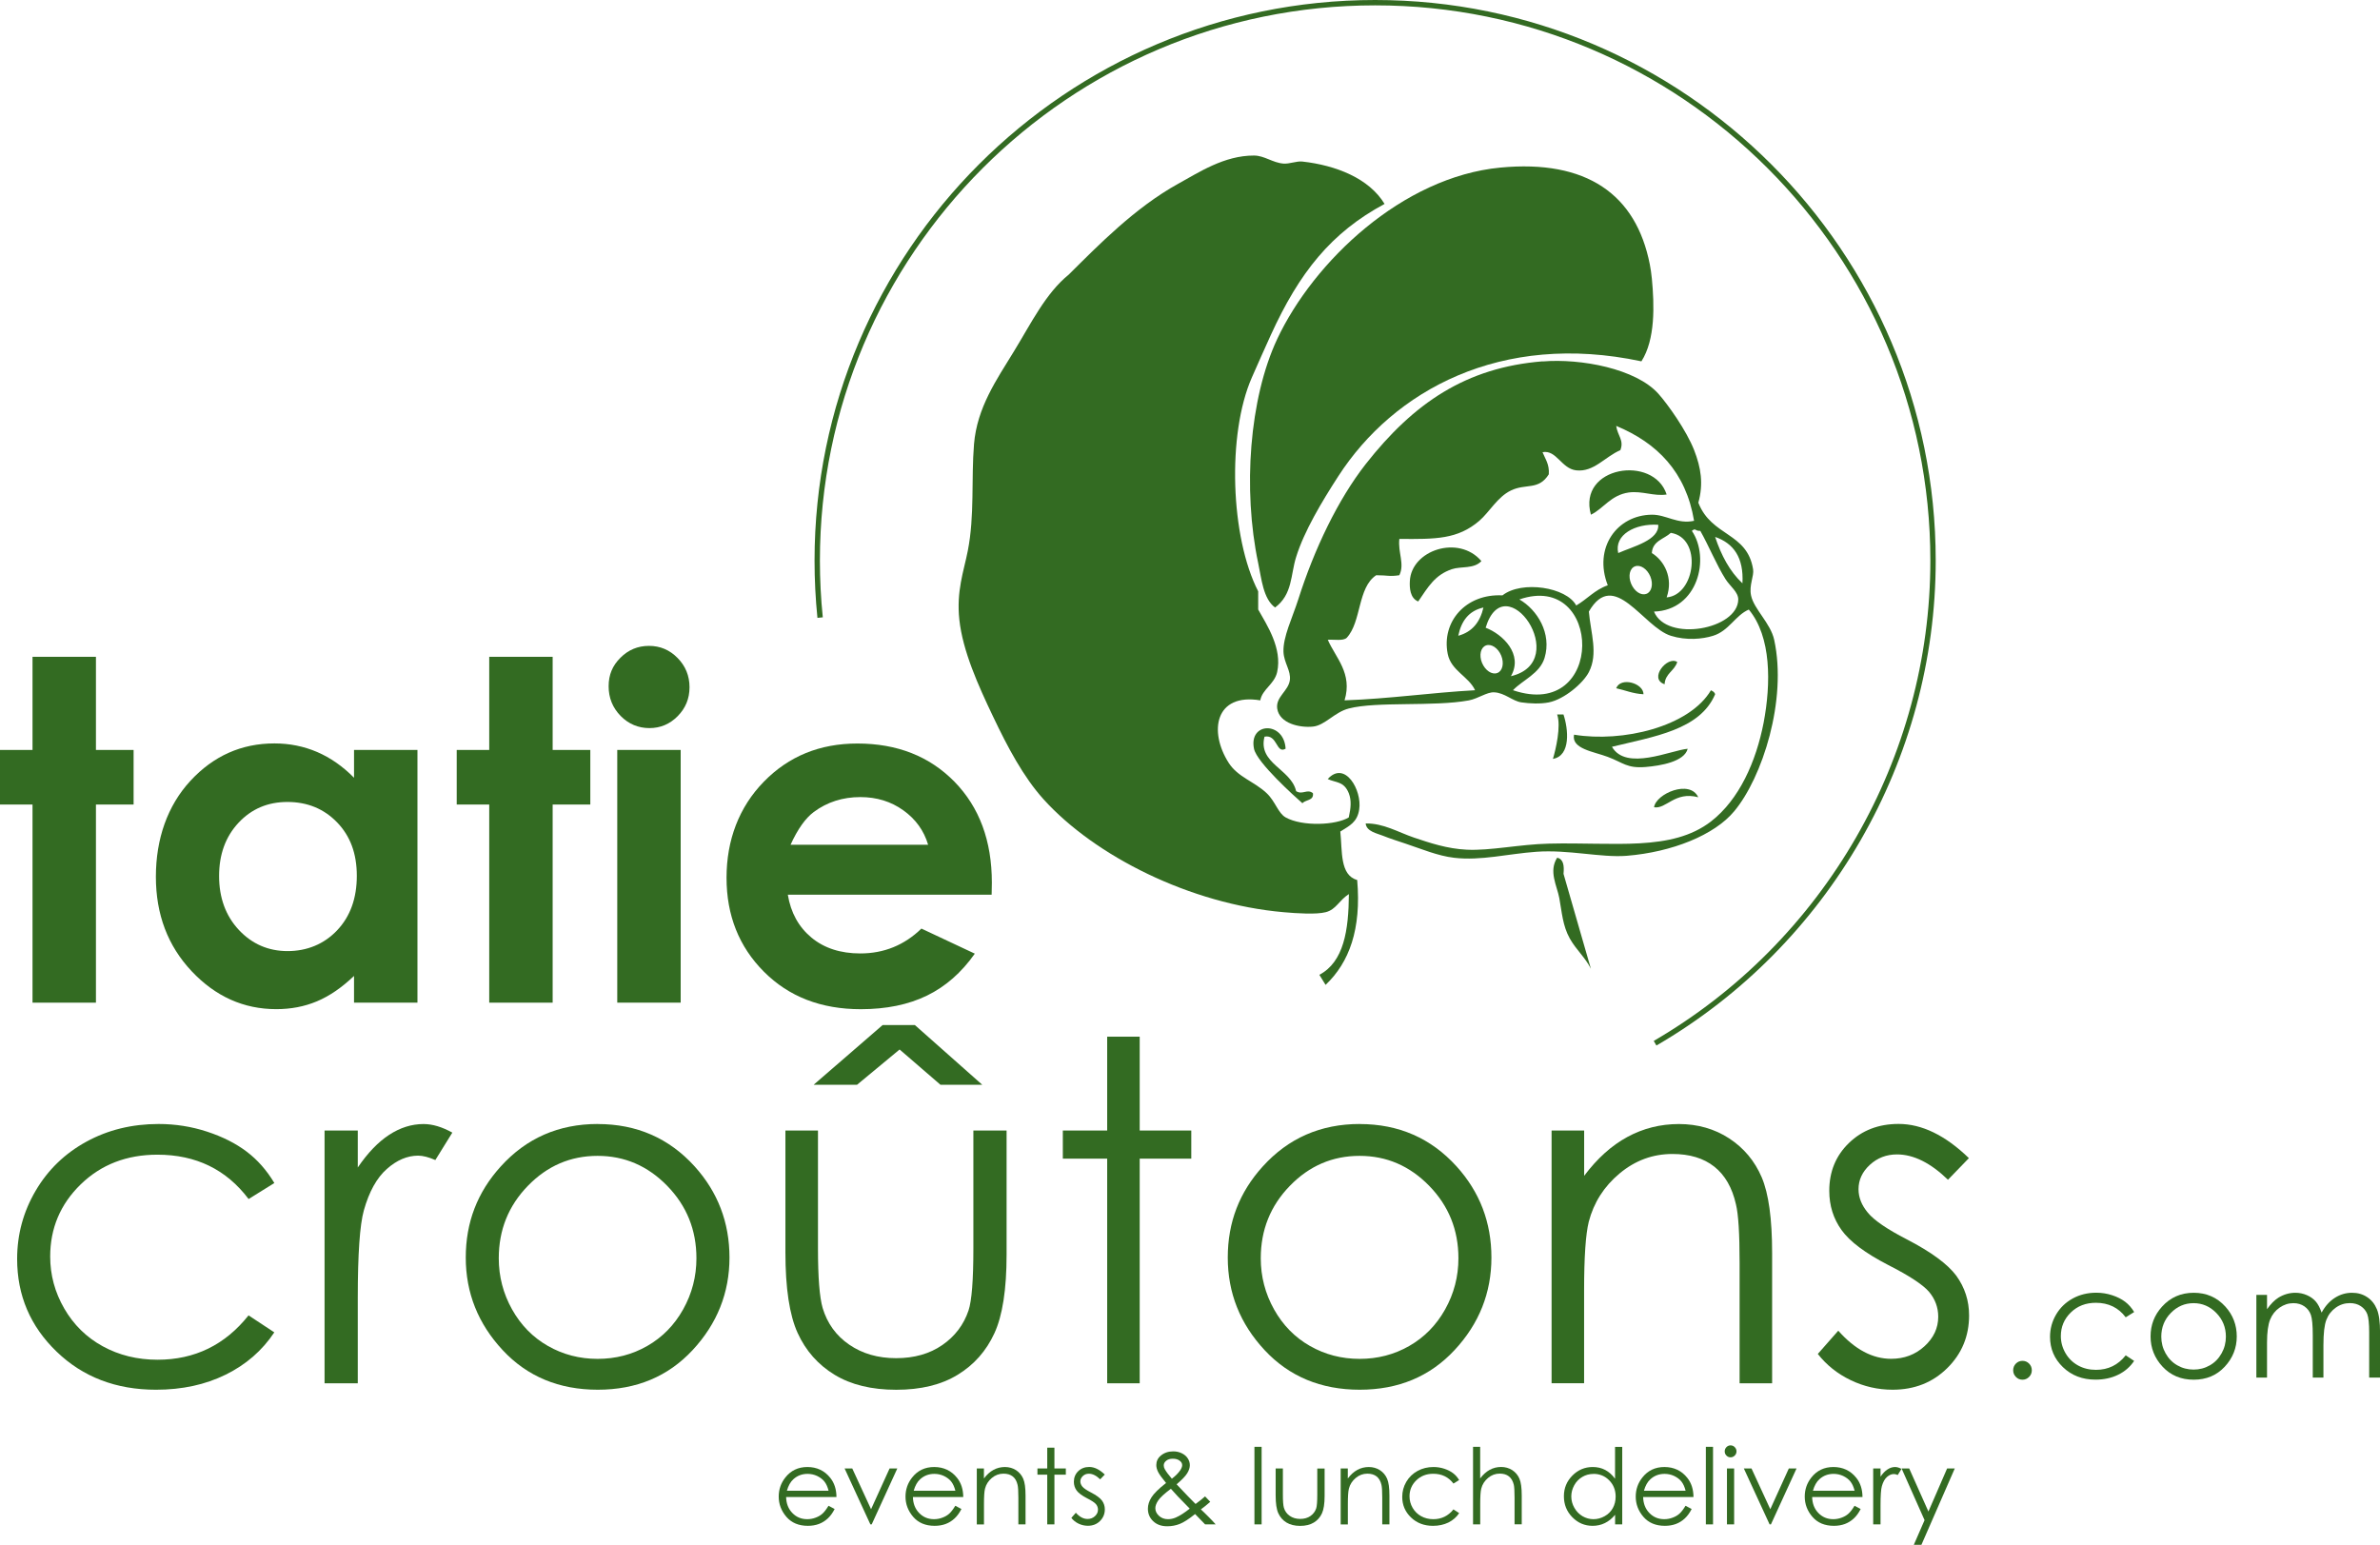
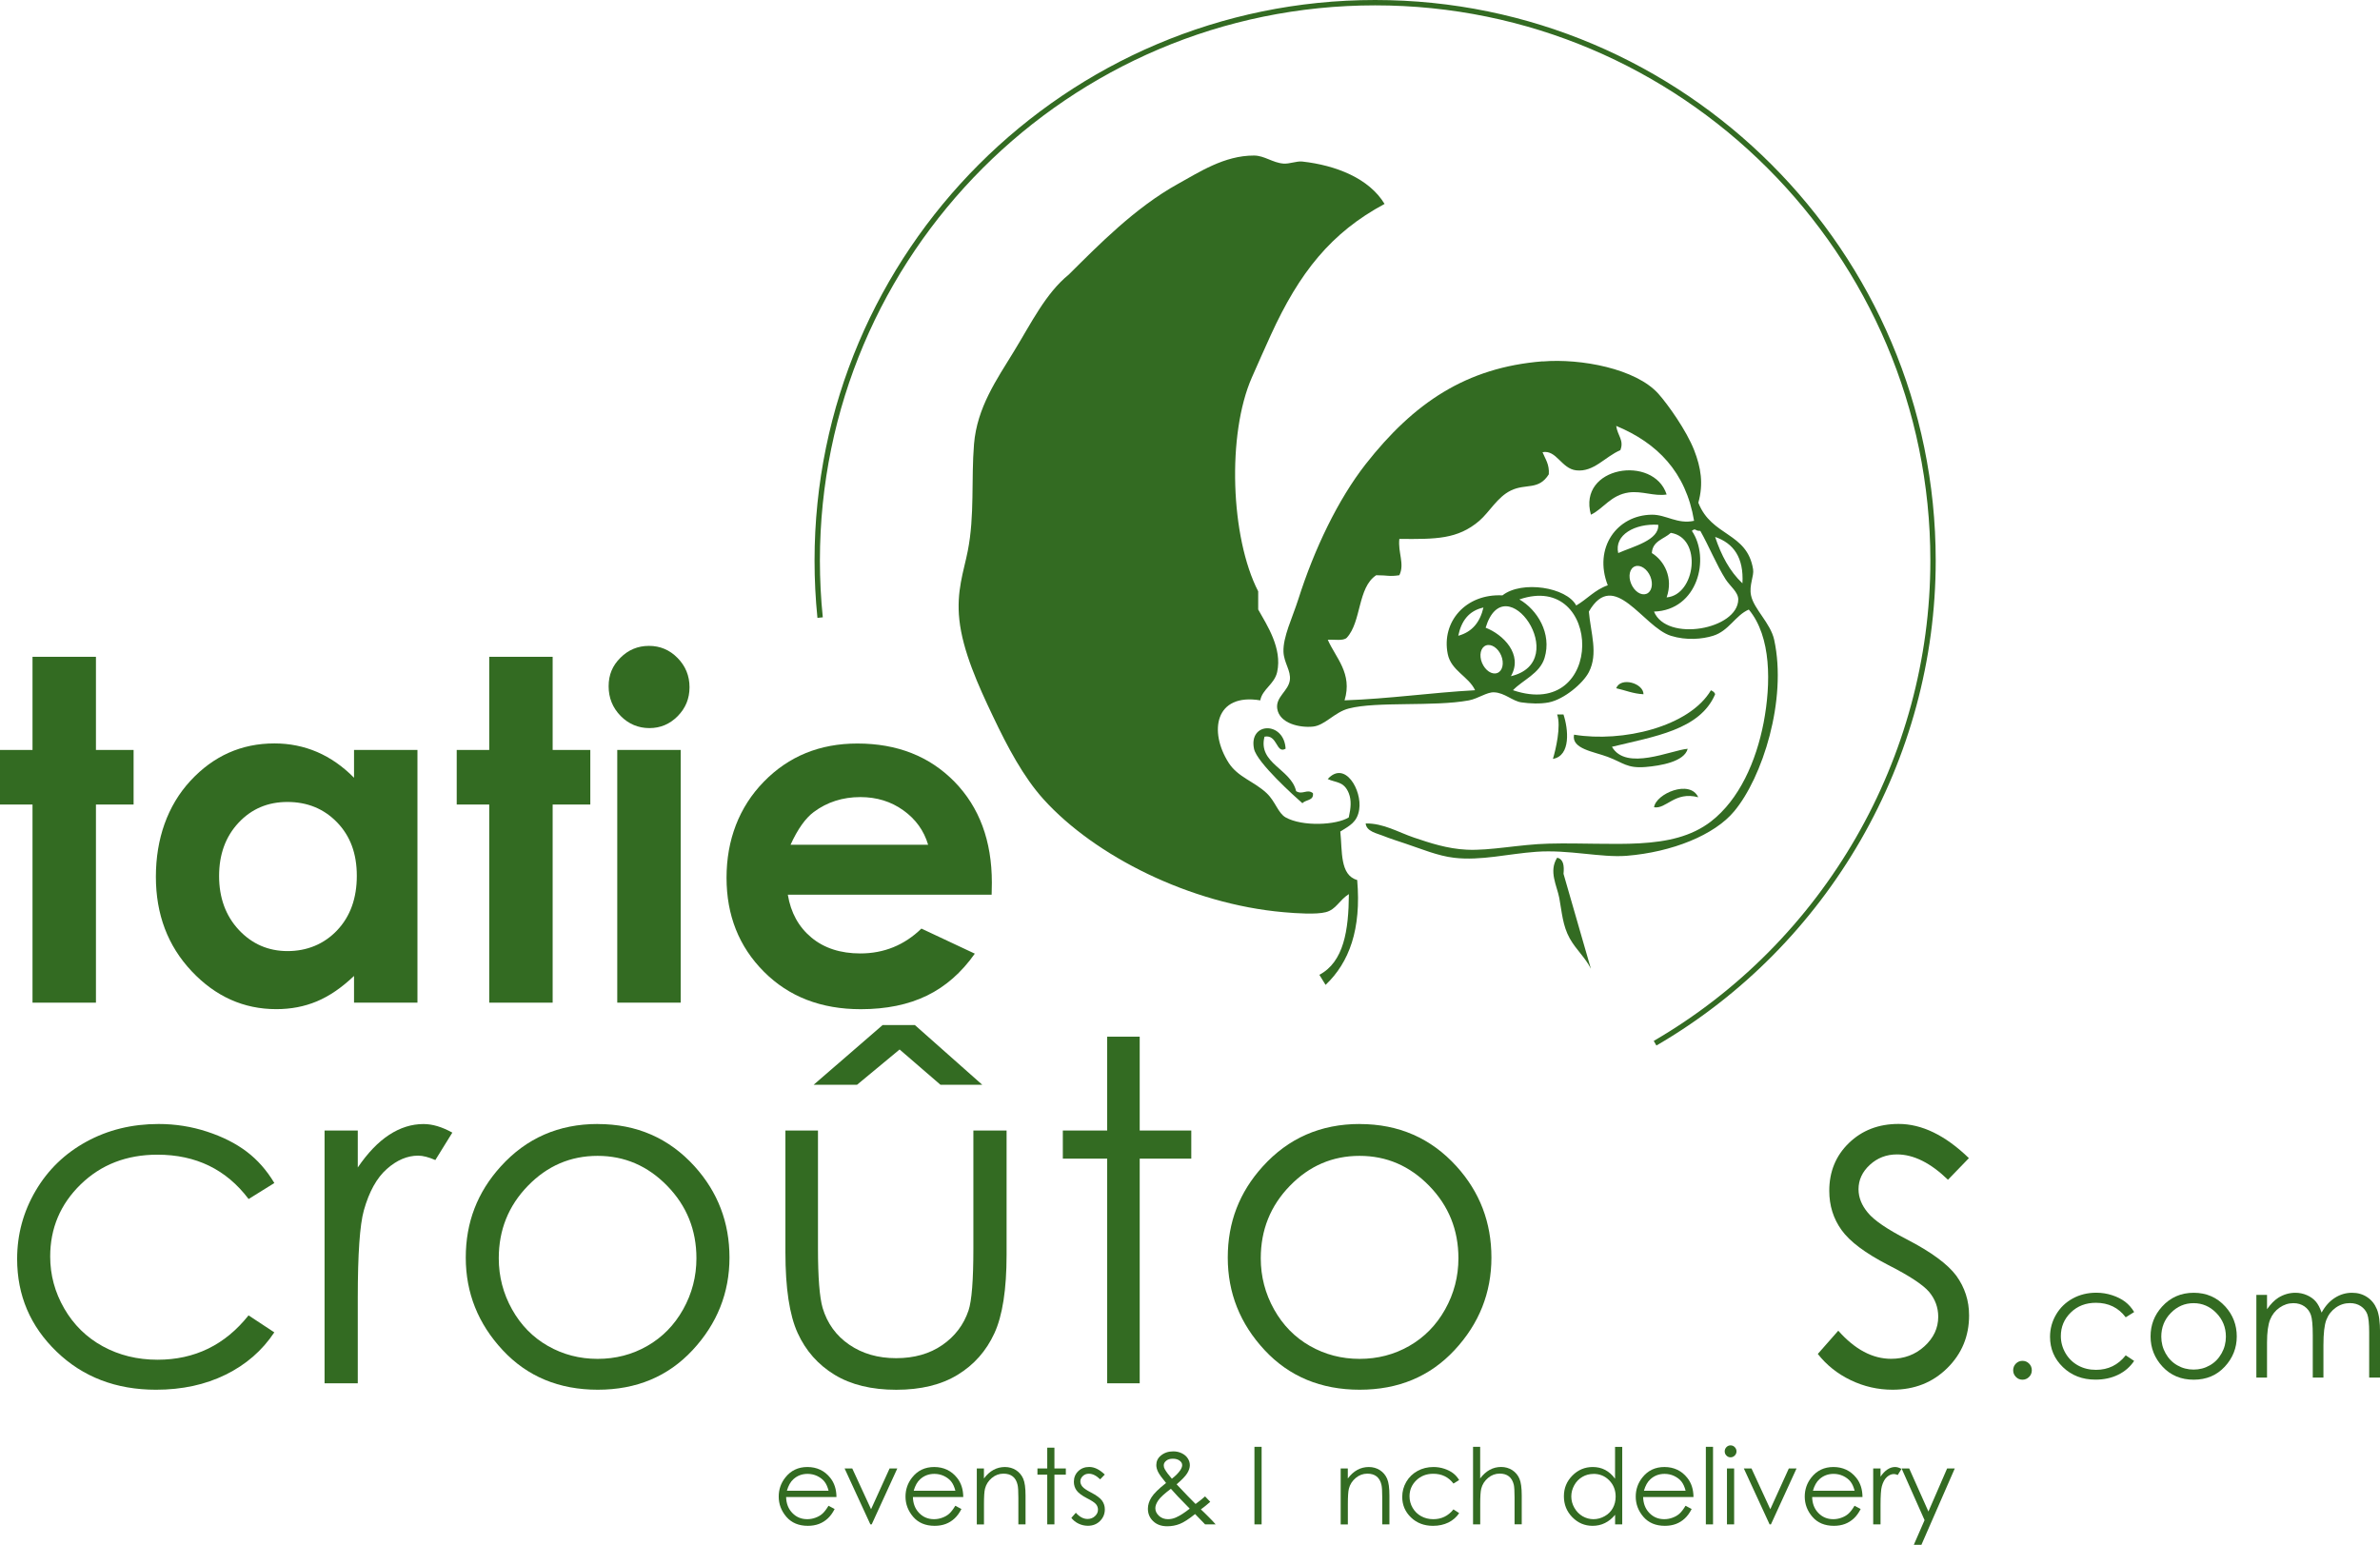
<svg xmlns="http://www.w3.org/2000/svg" id="Calque_1" data-name="Calque 1" viewBox="0 0 444.3 288.41">
  <defs>
    <style>
            .cls-1 {
            fill: #336b22;
            }
        </style>
  </defs>
  <g>
    <path class="cls-1" d="M154.68,281.12l1.13.6c-.37.73-.8,1.32-1.29,1.77-.49.45-1.03.79-1.64,1.02-.61.23-1.3.35-2.07.35-1.7,0-3.04-.56-4-1.67-.96-1.12-1.44-2.38-1.44-3.79,0-1.32.41-2.51,1.22-3.54,1.03-1.32,2.41-1.98,4.14-1.98s3.2.67,4.27,2.03c.76.95,1.14,2.14,1.15,3.57h-9.4c.03,1.21.41,2.21,1.16,2.98.75.78,1.68,1.16,2.78,1.16.53,0,1.05-.09,1.55-.28.5-.18.93-.43,1.28-.74.35-.31.73-.8,1.14-1.48ZM154.68,278.31c-.18-.72-.44-1.29-.78-1.72-.34-.43-.8-.77-1.36-1.04-.56-.26-1.16-.39-1.78-.39-1.03,0-1.91.33-2.64.99-.54.48-.95,1.2-1.22,2.16h7.79Z" />
    <path class="cls-1" d="M157.67,274.15h1.43l3.51,7.61,3.46-7.61h1.44l-4.78,10.44h-.25l-4.81-10.44Z" />
    <path class="cls-1" d="M178.35,281.12l1.13.6c-.37.73-.8,1.32-1.29,1.77-.49.45-1.03.79-1.64,1.02-.61.23-1.3.35-2.07.35-1.7,0-3.04-.56-4-1.67-.96-1.12-1.44-2.38-1.44-3.79,0-1.32.41-2.51,1.22-3.54,1.03-1.32,2.41-1.98,4.14-1.98s3.2.67,4.27,2.03c.76.95,1.14,2.14,1.15,3.57h-9.4c.03,1.21.41,2.21,1.16,2.98.75.78,1.68,1.16,2.78,1.16.53,0,1.05-.09,1.55-.28.5-.18.93-.43,1.28-.74.35-.31.73-.8,1.14-1.48ZM178.35,278.31c-.18-.72-.44-1.29-.78-1.72-.34-.43-.8-.77-1.36-1.04-.56-.26-1.16-.39-1.78-.39-1.03,0-1.91.33-2.64.99-.54.48-.95,1.2-1.22,2.16h7.79Z" />
    <path class="cls-1" d="M182.34,274.15h1.34v1.87c.54-.72,1.13-1.25,1.79-1.61.65-.35,1.36-.53,2.13-.53s1.47.2,2.08.59c.6.4,1.05.93,1.34,1.6s.43,1.72.43,3.14v5.38h-1.34v-4.98c0-1.2-.05-2.01-.15-2.41-.16-.69-.45-1.21-.9-1.56-.44-.35-1.02-.52-1.73-.52-.81,0-1.54.27-2.18.81-.64.54-1.07,1.2-1.27,2-.13.52-.19,1.47-.19,2.84v3.83h-1.34v-10.44Z" />
    <path class="cls-1" d="M195.5,270.27h1.34v3.88h2.13v1.16h-2.13v9.28h-1.34v-9.28h-1.83v-1.16h1.83v-3.88Z" />
    <path class="cls-1" d="M206.24,275.29l-.86.89c-.72-.7-1.42-1.05-2.11-1.05-.44,0-.81.14-1.12.43s-.47.62-.47,1.01c0,.34.13.66.38.97.26.31.8.68,1.62,1.1,1,.52,1.68,1.02,2.04,1.5.35.49.53,1.03.53,1.64,0,.86-.3,1.58-.9,2.18-.6.6-1.36.89-2.26.89-.6,0-1.18-.13-1.73-.39-.55-.26-1-.62-1.36-1.08l.84-.96c.69.77,1.41,1.16,2.18,1.16.54,0,1-.17,1.38-.52s.57-.75.57-1.22c0-.38-.13-.73-.38-1.03-.25-.29-.81-.67-1.69-1.11-.94-.49-1.58-.97-1.92-1.44s-.51-1.01-.51-1.62c0-.79.27-1.45.81-1.98.54-.52,1.23-.79,2.05-.79.96,0,1.93.47,2.9,1.41Z" />
    <path class="cls-1" d="M224.97,279.37l.96,1.01c-.61.54-1.2,1.01-1.75,1.41.38.35.89.84,1.5,1.46.49.49.91.93,1.26,1.34h-1.97l-1.87-1.93c-1.18.95-2.13,1.56-2.87,1.85s-1.51.43-2.33.43c-1.09,0-1.96-.31-2.62-.94s-.99-1.4-.99-2.34c0-.7.22-1.41.67-2.12.44-.71,1.35-1.6,2.72-2.68-.77-.93-1.27-1.62-1.49-2.07-.22-.45-.33-.87-.33-1.27,0-.7.27-1.29.82-1.75.63-.54,1.41-.81,2.34-.81.59,0,1.13.12,1.61.36.49.24.86.56,1.11.96.26.4.38.82.38,1.27,0,.47-.17.98-.5,1.51-.33.53-.99,1.22-1.97,2.05l2.14,2.25,1.4,1.42c.75-.55,1.35-1.03,1.78-1.42ZM218.6,277.93c-1.2.9-1.99,1.62-2.36,2.16s-.56,1.03-.56,1.48c0,.54.23,1.01.68,1.43.46.41,1.01.62,1.67.62.5,0,.99-.1,1.47-.31.76-.33,1.62-.88,2.6-1.66l-2.23-2.29c-.38-.4-.81-.88-1.29-1.42ZM218.77,276.06c.69-.53,1.2-1.05,1.55-1.56.24-.37.37-.69.37-.97,0-.33-.16-.61-.48-.84-.32-.24-.74-.36-1.27-.36s-.91.12-1.22.37-.47.53-.47.86c0,.26.06.5.19.72.31.54.76,1.14,1.33,1.79Z" />
    <path class="cls-1" d="M234.18,270.11h1.34v14.48h-1.34v-14.48Z" />
-     <path class="cls-1" d="M238.15,274.15h1.34v4.88c0,1.19.06,2.01.19,2.46.19.64.56,1.15,1.1,1.52.54.37,1.19.56,1.94.56s1.39-.18,1.91-.54c.52-.36.88-.84,1.08-1.43.13-.4.2-1.26.2-2.56v-4.88h1.37v5.13c0,1.44-.17,2.53-.5,3.25s-.84,1.3-1.52,1.71c-.67.41-1.52.62-2.54.62s-1.87-.21-2.55-.62c-.68-.41-1.19-.99-1.53-1.73s-.5-1.85-.5-3.34v-5.03Z" />
    <path class="cls-1" d="M250.27,274.15h1.34v1.87c.54-.72,1.13-1.25,1.79-1.61.65-.35,1.36-.53,2.13-.53s1.47.2,2.08.59c.61.4,1.05.93,1.34,1.6.29.67.43,1.72.43,3.14v5.38h-1.34v-4.98c0-1.2-.05-2.01-.15-2.41-.16-.69-.46-1.21-.9-1.56s-1.02-.52-1.73-.52c-.81,0-1.54.27-2.18.81-.64.54-1.07,1.2-1.27,2-.13.52-.19,1.47-.19,2.84v3.83h-1.34v-10.44Z" />
    <path class="cls-1" d="M272.4,276.31l-1.07.66c-.92-1.22-2.18-1.83-3.77-1.83-1.27,0-2.33.41-3.17,1.23s-1.26,1.81-1.26,2.98c0,.76.19,1.48.58,2.15.39.67.92,1.19,1.59,1.56.67.37,1.43.56,2.27.56,1.53,0,2.79-.61,3.76-1.83l1.07.7c-.5.75-1.17,1.33-2.01,1.75-.84.41-1.8.62-2.88.62-1.65,0-3.02-.52-4.11-1.57s-1.63-2.33-1.63-3.83c0-1.01.25-1.95.76-2.82s1.21-1.54,2.1-2.03,1.88-.73,2.99-.73c.69,0,1.36.11,2,.32.64.21,1.19.49,1.64.83.45.34.83.77,1.14,1.3Z" />
    <path class="cls-1" d="M274.98,270.11h1.34v5.9c.54-.72,1.14-1.25,1.79-1.61.65-.35,1.36-.53,2.12-.53s1.47.2,2.08.59c.61.4,1.05.93,1.34,1.6.29.67.43,1.72.43,3.14v5.38h-1.34v-4.98c0-1.2-.05-2.01-.14-2.41-.17-.69-.47-1.21-.91-1.56s-1.01-.52-1.72-.52c-.81,0-1.54.27-2.18.81-.64.54-1.07,1.2-1.27,2-.13.51-.19,1.46-.19,2.84v3.83h-1.34v-14.48Z" />
    <path class="cls-1" d="M302.84,270.11v14.48h-1.33v-1.79c-.56.68-1.2,1.2-1.9,1.54-.7.35-1.47.52-2.3.52-1.48,0-2.74-.54-3.79-1.61-1.05-1.07-1.57-2.38-1.57-3.91s.53-2.79,1.58-3.86c1.06-1.07,2.33-1.6,3.81-1.6.86,0,1.63.18,2.33.55.69.37,1.3.91,1.83,1.64v-5.95h1.33ZM297.47,275.17c-.75,0-1.44.18-2.07.55-.63.37-1.14.88-1.51,1.55-.37.67-.56,1.37-.56,2.11s.19,1.44.57,2.11c.38.67.88,1.19,1.52,1.57.64.37,1.32.56,2.05.56s1.43-.19,2.09-.56c.66-.37,1.17-.87,1.52-1.51.35-.63.53-1.35.53-2.14,0-1.21-.4-2.22-1.19-3.03s-1.78-1.22-2.94-1.22Z" />
    <path class="cls-1" d="M314.67,281.12l1.13.6c-.37.73-.8,1.32-1.29,1.77-.49.45-1.03.79-1.64,1.02-.61.23-1.3.35-2.07.35-1.7,0-3.04-.56-4-1.67s-1.44-2.38-1.44-3.79c0-1.32.41-2.51,1.22-3.54,1.03-1.32,2.41-1.98,4.14-1.98s3.2.67,4.27,2.03c.76.95,1.14,2.14,1.15,3.57h-9.4c.03,1.21.41,2.21,1.16,2.98.75.78,1.68,1.16,2.78,1.16.53,0,1.05-.09,1.55-.28.5-.18.93-.43,1.28-.74.35-.31.73-.8,1.14-1.48ZM314.67,278.31c-.18-.72-.44-1.29-.78-1.72s-.8-.77-1.36-1.04c-.56-.26-1.16-.39-1.78-.39-1.03,0-1.91.33-2.64.99-.54.48-.95,1.2-1.22,2.16h7.79Z" />
    <path class="cls-1" d="M318.45,270.11h1.34v14.48h-1.34v-14.48Z" />
    <path class="cls-1" d="M323.06,269.84c.31,0,.57.11.78.33.22.22.33.48.33.79s-.11.56-.33.78c-.22.22-.48.33-.78.33s-.56-.11-.77-.33c-.22-.22-.32-.48-.32-.78s.11-.57.32-.79c.22-.22.47-.33.77-.33ZM322.39,274.15h1.34v10.44h-1.34v-10.44Z" />
    <path class="cls-1" d="M325.54,274.15h1.43l3.51,7.61,3.46-7.61h1.44l-4.78,10.44h-.25l-4.81-10.44Z" />
    <path class="cls-1" d="M346.22,281.12l1.13.6c-.37.73-.8,1.32-1.29,1.77-.49.45-1.03.79-1.64,1.02-.61.23-1.3.35-2.07.35-1.7,0-3.04-.56-4-1.67s-1.44-2.38-1.44-3.79c0-1.32.41-2.51,1.22-3.54,1.03-1.32,2.41-1.98,4.14-1.98s3.2.67,4.27,2.03c.76.95,1.14,2.14,1.15,3.57h-9.4c.03,1.21.41,2.21,1.16,2.98.75.78,1.68,1.16,2.78,1.16.53,0,1.05-.09,1.55-.28.5-.18.93-.43,1.28-.74.35-.31.73-.8,1.14-1.48ZM346.22,278.31c-.18-.72-.44-1.29-.78-1.72s-.8-.77-1.36-1.04c-.56-.26-1.16-.39-1.78-.39-1.03,0-1.91.33-2.64.99-.54.48-.95,1.2-1.22,2.16h7.79Z" />
    <path class="cls-1" d="M349.69,274.15h1.37v1.53c.41-.6.84-1.05,1.3-1.35s.93-.45,1.42-.45c.37,0,.77.12,1.19.36l-.7,1.13c-.28-.12-.52-.18-.71-.18-.45,0-.88.18-1.3.55s-.73.94-.95,1.71c-.17.59-.25,1.8-.25,3.61v3.53h-1.37v-10.44Z" />
    <path class="cls-1" d="M354.99,274.15h1.42l3.59,8.04,3.49-8.04h1.43l-6.23,14.26h-1.42l2.01-4.61-4.29-9.65Z" />
  </g>
  <g>
    <path class="cls-1" d="M247.46,183.87c4.42-4.18,6.7-10.4,5.9-19.58-3.26-.91-2.76-5.4-3.15-9.05,1.69-1.07,3.17-1.71,3.53-4.14.55-3.56-2.66-9.2-5.88-5.66,1.54.72,3.02.39,3.93,2.64.52,1.32.4,2.75,0,4.52-2.3,1.45-8.65,1.76-11.79,0-1.41-.79-1.92-3-3.54-4.52-2.33-2.2-5.36-2.98-7.08-5.65-3.76-5.87-2.56-13.08,5.89-11.68.37-2.08,2.64-3.01,3.15-5.28.98-4.43-1.9-8.76-3.54-11.68v-3.39c-5.18-10.08-5.84-29.34-1.18-39.93,1.23-2.79,2.39-5.41,3.53-7.91,5.34-11.71,11.28-19.14,21.24-24.49-2.89-4.78-9.08-7.21-15.34-7.91-1.1-.12-2.38.47-3.54.38-2-.15-3.56-1.5-5.49-1.5-5.56-.02-10.32,3.16-14.16,5.27-8.04,4.44-14.89,11.46-20.42,16.95-4.33,3.52-7,9.05-10.23,14.32-3.24,5.3-6.89,10.49-7.46,17.33-.54,6.6.14,13.34-1.17,19.96-.76,3.84-2.14,7.47-1.57,12.81.62,5.84,3.53,12.3,6.29,18.08,2.71,5.71,5.67,11.29,9.42,15.45,9.59,10.62,27.38,19.56,44.81,21.09,2.54.23,6.14.45,7.87,0,1.97-.5,2.45-2.18,4.33-3.38-.04,6.76-.95,12.66-5.51,15.07M291.88,163.14c.14-1.51,0-2.76-1.19-3.01-1.62,2.54-.03,5.22.4,7.53.49,2.64.62,5.15,1.96,7.55,1.23,2.17,2.89,3.54,3.94,5.65" />
-     <path class="cls-1" d="M238.42,63.32c-5.19,11.05-6.44,28.07-3.54,41.81.63,2.96.93,6.65,3.15,8.29,3.29-2.46,2.88-6.09,3.93-9.42,1.49-4.81,4.77-10.29,7.86-15.07,10.33-16.02,30.4-27.06,56.6-21.47,2.62-4.08,2.42-10.52,1.95-15.45-.07-.85-.24-1.89-.38-2.64-2.56-13.08-11.79-19.62-27.92-18.08-18.24,1.74-34.81,17.49-41.65,32.02" />
    <path class="cls-1" d="M287.95,67.46c-14.25,1.15-24.02,7.74-33.02,19.21-5.17,6.62-9.59,15.85-12.57,25.24-1.11,3.47-2.87,7-2.76,9.8.1,2.08,1.42,3.48,1.19,5.27-.27,2.02-2.66,3.13-2.36,5.29.41,2.84,4.28,3.63,6.68,3.38,2.24-.23,4.04-2.71,6.69-3.38,5.21-1.36,15.82-.3,22.4-1.51,1.77-.34,3.37-1.57,4.71-1.51,2,.08,3.45,1.65,5.12,1.88,1.51.22,3.51.32,5.11,0,2.85-.57,6.38-3.54,7.47-5.65,1.78-3.46.35-7.28,0-11.3,4.72-8.18,10.11,2.89,15.32,4.52,2.91.91,5.91.61,7.86,0,2.97-.91,4.16-3.82,6.68-4.9,4.22,5.07,4.15,13.8,2.77,21.1-1.4,7.23-4.53,14.35-9.83,18.46-7.34,5.66-18.06,3.84-30.27,4.14-5.48.13-10.94,1.35-15.33,1.13-3.62-.17-6.88-1.26-9.82-2.25-2.98-1.01-5.72-2.7-9.04-2.65.11,1.5,2.17,1.87,3.15,2.27,1.33.54,3.07,1.09,4.32,1.51,2.89.96,5.99,2.28,9.04,2.63,4.97.59,10.12-.75,15.33-1.12,6.01-.44,12.09,1.13,16.89.75,8.47-.69,16.37-3.87,20.05-8.3,5.28-6.3,9.92-20.79,7.48-32.01-.68-3.13-3.8-5.75-4.32-8.29-.41-1.91.59-3.64.38-4.89-1.11-6.94-7.75-6.07-10.22-12.43.98-3.56.49-6.53-.78-9.8-1.43-3.66-4.88-8.52-6.68-10.54-4.19-4.68-14.44-6.62-21.61-6.03M279.52,125.64c-1,.39-2.26-.47-2.86-1.9-.58-1.42-.25-2.87.74-3.24.99-.37,2.27.48,2.85,1.9.58,1.42.25,2.88-.73,3.24M272.23,118.69c.56-2.72,1.94-4.66,4.7-5.27-.62,2.67-2.05,4.55-4.7,5.27M277.34,117.19c3.61-11.93,16.31,6.32,4.72,9.05,2.35-4.1-1.53-7.83-4.72-9.05M282.44,128.86c1.8-1.9,5.01-3.1,5.9-6.03,1.39-4.58-1.38-9.01-4.7-10.92,15.57-5.37,16.11,22.8-1.19,16.95M309.56,97.97c.2,2.88-4.66,4.04-7.47,5.28-.78-3.39,3.12-5.55,7.47-5.28M307.34,110.86c-.99.39-2.25-.47-2.84-1.89-.59-1.42-.27-2.88.73-3.24,1-.37,2.27.48,2.86,1.9.58,1.42.25,2.87-.74,3.24M311.91,99.48c5.93.93,4.63,11.6-.78,12.05,1.29-3.67-.46-6.86-2.76-8.28.12-2.28,2.27-2.6,3.54-3.77M325.28,108.9c-2.38-2.23-3.96-5.24-5.1-8.66,3.47,1.19,5.37,3.89,5.1,8.66M317.41,99.1c1.56,2.74,3.06,6.43,4.73,9.05.84,1.31,2.36,2.38,2.36,3.76-.06,5.61-13.37,8.02-15.73,2.27,8.19-.26,10.54-9.96,7.07-15.07.78-.62.49.04,1.56,0M301.71,79.51c7.67,3.19,13.02,8.61,14.54,17.72-3.11.68-5.21-1.16-7.87-1.14-6.55.06-10.96,6.21-8.24,13.18-2.42.83-3.85,2.59-5.89,3.77-1.79-3.41-10.16-4.73-13.77-1.89-6.86-.35-11.42,4.94-10.22,10.93.63,3.15,3.91,4.19,5.11,6.78-8.3.46-15.91,1.59-24.37,1.89,1.54-5.04-1.68-7.97-3.13-11.31,1.22-.08,2.87.26,3.54-.37,2.77-2.99,2-9.38,5.5-11.68,2.23,0,2.38.29,4.32,0,1.03-2.11-.29-4.23,0-6.78,6.82.06,10.88.08,14.93-3.38,1.92-1.66,3.37-4.44,5.9-5.66,2.8-1.36,5.16.03,7.07-3.02.14-1.88-.67-2.87-1.17-4.13,2.61-.49,3.52,3.08,6.29,3.39,3.3.36,5.33-2.52,8.24-3.77.72-1.87-.51-2.66-.78-4.53" />
    <path class="cls-1" d="M296.99,96.09c2.31-1.09,3.69-3.67,7.08-4.15,2.46-.33,4.71.75,7.06.38-2.42-7.48-16.66-5.28-14.14,3.76" />
-     <path class="cls-1" d="M263.19,108.52c-.06,1.15,0,3.14,1.56,3.77,1.86-2.71,3.1-4.95,6.29-6.03,1.68-.57,4.11,0,5.51-1.51-4.26-5-13.12-2.03-13.36,3.77" />
-     <path class="cls-1" d="M313.11,123.59c-1.83-1.22-5.42,3.15-2.36,4.15.11-2.02,1.86-2.49,2.36-4.15" />
    <path class="cls-1" d="M301.71,128.49c1.69.37,3.12,1.02,5.1,1.12.01-2.06-4.25-3.31-5.1-1.12" />
    <path class="cls-1" d="M293.84,137.16c-.52,2.66,3.67,3.15,6.29,4.14,2.93,1.1,3.6,2.18,7.08,1.89,2.77-.23,7.23-.98,7.85-3.4-3.14.27-11.5,4.21-14.14-.37,7.83-1.92,16.4-3.12,19.26-9.8-.1-.42-.45-.58-.78-.75-4.06,6.83-16.51,9.78-25.55,8.29" />
    <path class="cls-1" d="M291.88,133.39h-1.19c.77,2.19-.28,6.61-.79,8.29,3.39-.59,2.87-5.62,1.97-8.29" />
    <path class="cls-1" d="M240,139.79c-.28-5.19-6.94-5.02-5.9,0,.53,2.58,7.69,8.99,9.04,10.17.57-.7,2.16-.44,1.96-1.88-1.09-.87-1.94.38-3.14-.38-.93-4.14-7.18-5.17-5.9-10.17,2.45-.48,2.16,3.29,3.93,2.25" />
    <path class="cls-1" d="M308.78,150.71c2.3.38,3.86-3.03,8.25-1.87-1.56-3.38-7.9-.67-8.25,1.87" />
  </g>
  <g>
    <path class="cls-1" d="M377.56,254.06c.48,0,.89.17,1.23.51s.51.76.51,1.25-.17.9-.51,1.24c-.34.34-.75.52-1.23.52s-.89-.17-1.23-.52c-.34-.35-.51-.76-.51-1.24s.17-.91.51-1.25c.34-.34.75-.51,1.23-.51Z" />
    <path class="cls-1" d="M398.4,244.95l-1.57.98c-1.36-1.81-3.22-2.71-5.57-2.71-1.88,0-3.44.6-4.68,1.81s-1.86,2.68-1.86,4.41c0,1.12.29,2.18.86,3.17.57.99,1.36,1.76,2.35,2.31,1,.55,2.11.82,3.35.82,2.27,0,4.12-.9,5.55-2.71l1.57,1.04c-.74,1.11-1.73,1.97-2.97,2.58-1.24.61-2.66.92-4.25.92-2.44,0-4.46-.78-6.07-2.33-1.61-1.55-2.41-3.44-2.41-5.66,0-1.49.38-2.88,1.13-4.16s1.79-2.28,3.1-3,2.79-1.08,4.41-1.08c1.02,0,2.01.16,2.96.47.95.31,1.76.72,2.42,1.22.66.5,1.22,1.14,1.69,1.92Z" />
    <path class="cls-1" d="M409.52,241.35c2.38,0,4.35.86,5.91,2.58,1.42,1.57,2.13,3.43,2.13,5.58s-.75,4.04-2.25,5.65c-1.5,1.61-3.43,2.42-5.79,2.42s-4.3-.81-5.8-2.42c-1.5-1.61-2.25-3.5-2.25-5.65s.71-3.99,2.13-5.56c1.56-1.73,3.54-2.6,5.93-2.6ZM409.51,243.29c-1.65,0-3.07.61-4.26,1.83-1.19,1.22-1.78,2.7-1.78,4.43,0,1.12.27,2.16.81,3.12.54.96,1.27,1.71,2.19,2.23.92.53,1.93.79,3.03.79s2.11-.26,3.03-.79c.92-.52,1.65-1.27,2.19-2.23.54-.96.81-2,.81-3.12,0-1.73-.6-3.21-1.79-4.43-1.19-1.22-2.61-1.83-4.25-1.83Z" />
    <path class="cls-1" d="M421.22,241.75h1.99v2.67c.69-.98,1.4-1.7,2.13-2.16,1-.61,2.06-.91,3.17-.91.75,0,1.46.15,2.13.44.67.29,1.22.68,1.65,1.17.43.49.79,1.18,1.11,2.09.66-1.21,1.49-2.13,2.48-2.76s2.06-.94,3.2-.94c1.07,0,2.01.27,2.82.81.82.54,1.42,1.29,1.82,2.26s.59,2.41.59,4.34v8.43h-2.03v-8.43c0-1.65-.12-2.79-.35-3.41-.24-.62-.64-1.12-1.21-1.5s-1.25-.57-2.04-.57c-.96,0-1.84.28-2.64.85-.8.57-1.38,1.32-1.75,2.27-.37.95-.55,2.52-.55,4.74v6.04h-1.99v-7.9c0-1.86-.12-3.13-.35-3.79-.23-.67-.64-1.2-1.21-1.6-.58-.4-1.26-.6-2.06-.6-.92,0-1.78.28-2.57.83-.8.55-1.39,1.3-1.77,2.23-.38.94-.58,2.37-.58,4.3v6.54h-1.99v-15.43Z" />
  </g>
  <g>
    <path class="cls-1" d="M6.07,122.62h11.84v17.39h7.03v10.19h-7.03v36.99H6.07v-36.99H0v-10.19h6.07v-17.39Z" />
    <path class="cls-1" d="M66.09,140.01h11.84v47.18h-11.84v-4.99c-2.31,2.2-4.63,3.78-6.95,4.75-2.32.97-4.84,1.45-7.56,1.45-6.09,0-11.36-2.36-15.81-7.09s-6.67-10.6-6.67-17.63,2.15-13.26,6.45-17.91c4.3-4.65,9.53-6.98,15.68-6.98,2.83,0,5.49.54,7.97,1.6,2.48,1.07,4.78,2.67,6.89,4.81v-5.2ZM53.65,149.72c-3.66,0-6.7,1.29-9.12,3.88-2.42,2.59-3.63,5.91-3.63,9.95s1.23,7.43,3.69,10.06c2.46,2.63,5.5,3.95,9.1,3.95s6.8-1.29,9.25-3.88c2.45-2.59,3.67-5.98,3.67-10.17s-1.23-7.43-3.67-9.97c-2.45-2.54-5.55-3.82-9.29-3.82Z" />
    <path class="cls-1" d="M91.33,122.62h11.84v17.39h7.03v10.19h-7.03v36.99h-11.84v-36.99h-6.07v-10.19h6.07v-17.39Z" />
    <path class="cls-1" d="M121.15,120.58c2.08,0,3.86.75,5.34,2.26,1.48,1.5,2.23,3.33,2.23,5.46s-.74,3.91-2.21,5.4c-1.47,1.49-3.23,2.23-5.28,2.23s-3.9-.76-5.38-2.28c-1.48-1.52-2.23-3.36-2.23-5.53s.73-3.86,2.21-5.33c1.47-1.47,3.24-2.21,5.32-2.21ZM115.23,140.01h11.84v47.18h-11.84v-47.18Z" />
    <path class="cls-1" d="M185.1,167.03h-38.03c.55,3.35,2.02,6.02,4.4,8s5.43,2.97,9.13,2.97c4.42,0,8.23-1.55,11.41-4.64l9.97,4.68c-2.49,3.53-5.46,6.14-8.93,7.83-3.47,1.69-7.59,2.54-12.36,2.54-7.4,0-13.43-2.33-18.08-7-4.66-4.67-6.98-10.52-6.98-17.54s2.32-13.18,6.96-17.93c4.64-4.76,10.46-7.13,17.46-7.13,7.43,0,13.47,2.38,18.13,7.13,4.65,4.76,6.98,11.04,6.98,18.84l-.04,2.26ZM173.26,157.7c-.78-2.63-2.32-4.77-4.63-6.42-2.3-1.65-4.97-2.47-8.02-2.47-3.3,0-6.2.93-8.69,2.78-1.56,1.16-3.01,3.2-4.34,6.12h25.67Z" />
    <path class="cls-1" d="M51.22,220.86l-4.81,2.99c-4.16-5.52-9.83-8.28-17.02-8.28-5.75,0-10.52,1.85-14.32,5.54-3.8,3.7-5.7,8.19-5.7,13.47,0,3.44.87,6.67,2.62,9.7,1.75,3.03,4.14,5.39,7.19,7.06,3.05,1.67,6.46,2.51,10.24,2.51,6.93,0,12.59-2.76,16.98-8.28l4.81,3.17c-2.26,3.4-5.28,6.03-9.09,7.9-3.8,1.87-8.13,2.81-12.99,2.81-7.46,0-13.65-2.37-18.56-7.11-4.92-4.74-7.37-10.51-7.37-17.3,0-4.57,1.15-8.81,3.45-12.73,2.3-3.92,5.46-6.97,9.48-9.17,4.02-2.2,8.51-3.3,13.49-3.3,3.12,0,6.14.48,9.04,1.43s5.37,2.2,7.39,3.73c2.02,1.53,3.74,3.48,5.16,5.85Z" />
    <path class="cls-1" d="M60.59,211.06h6.2v6.9c1.85-2.72,3.8-4.75,5.85-6.09,2.05-1.34,4.19-2.02,6.42-2.02,1.68,0,3.47.54,5.38,1.6l-3.17,5.12c-1.27-.55-2.34-.82-3.21-.82-2.02,0-3.98.83-5.85,2.49-1.88,1.66-3.31,4.24-4.29,7.74-.75,2.69-1.13,8.12-1.13,16.31v15.96h-6.2v-47.18Z" />
    <path class="cls-1" d="M111.59,209.85c7.27,0,13.29,2.63,18.07,7.89,4.34,4.8,6.52,10.48,6.52,17.04s-2.3,12.35-6.89,17.28c-4.59,4.93-10.49,7.39-17.7,7.39s-13.16-2.46-17.75-7.39c-4.59-4.93-6.89-10.69-6.89-17.28s2.17-12.2,6.52-17c4.78-5.29,10.82-7.94,18.12-7.94ZM111.56,215.79c-5.05,0-9.39,1.86-13.01,5.59-3.63,3.73-5.44,8.24-5.44,13.53,0,3.41.83,6.59,2.48,9.54,1.65,2.95,3.89,5.23,6.7,6.83,2.81,1.6,5.9,2.41,9.27,2.41s6.46-.8,9.27-2.41,5.05-3.88,6.7-6.83c1.65-2.95,2.48-6.13,2.48-9.54,0-5.29-1.82-9.8-5.46-13.53-3.64-3.73-7.97-5.59-12.99-5.59Z" />
    <path class="cls-1" d="M146.63,211.06h6.07v22.03c0,5.38.29,9.08.87,11.1.87,2.89,2.53,5.18,4.97,6.85,2.45,1.68,5.36,2.52,8.75,2.52s6.26-.82,8.62-2.45c2.36-1.63,3.99-3.78,4.89-6.44.61-1.82.91-5.68.91-11.58v-22.03h6.2v23.16c0,6.51-.76,11.41-2.28,14.7-1.52,3.3-3.8,5.88-6.85,7.74-3.05,1.87-6.87,2.8-11.47,2.8s-8.44-.93-11.51-2.8-5.38-4.47-6.9-7.81c-1.52-3.34-2.28-8.36-2.28-15.07v-22.72ZM164.76,191.37h6.03l12.58,11.15h-7.8l-7.63-6.59-7.95,6.59h-8.1l12.88-11.15Z" />
    <path class="cls-1" d="M206.69,193.54h6.07v17.52h9.63v5.25h-9.63v41.94h-6.07v-41.94h-8.28v-5.25h8.28v-17.52Z" />
    <path class="cls-1" d="M253.83,209.85c7.27,0,13.29,2.63,18.07,7.89,4.35,4.8,6.52,10.48,6.52,17.04s-2.29,12.35-6.89,17.28c-4.59,4.93-10.49,7.39-17.7,7.39s-13.16-2.46-17.75-7.39c-4.59-4.93-6.88-10.69-6.88-17.28s2.17-12.2,6.52-17c4.78-5.29,10.82-7.94,18.12-7.94ZM253.81,215.79c-5.05,0-9.39,1.86-13.01,5.59-3.63,3.73-5.44,8.24-5.44,13.53,0,3.41.83,6.59,2.48,9.54s3.89,5.23,6.7,6.83c2.81,1.6,5.9,2.41,9.27,2.41s6.46-.8,9.27-2.41,5.05-3.88,6.7-6.83c1.65-2.95,2.48-6.13,2.48-9.54,0-5.29-1.82-9.8-5.46-13.53-3.64-3.73-7.97-5.59-12.99-5.59Z" />
-     <path class="cls-1" d="M289.66,211.06h6.07v8.46c2.43-3.24,5.12-5.66,8.07-7.26,2.95-1.6,6.16-2.41,9.63-2.41s6.66.9,9.39,2.69c2.73,1.79,4.75,4.21,6.05,7.24,1.3,3.04,1.95,7.76,1.95,14.18v24.29h-6.07v-22.51c0-5.44-.23-9.06-.68-10.89-.7-3.12-2.05-5.47-4.05-7.05-2-1.58-4.6-2.36-7.81-2.36-3.67,0-6.96,1.21-9.87,3.64s-4.82,5.44-5.75,9.02c-.58,2.34-.87,6.62-.87,12.84v17.3h-6.07v-47.18Z" />
    <path class="cls-1" d="M367.55,216.22l-3.9,4.03c-3.25-3.15-6.42-4.73-9.52-4.73-1.97,0-3.66.65-5.07,1.95-1.41,1.3-2.11,2.82-2.11,4.55,0,1.53.58,2.99,1.74,4.38,1.16,1.42,3.59,3.08,7.3,4.99,4.52,2.34,7.59,4.6,9.21,6.77,1.59,2.2,2.39,4.67,2.39,7.42,0,3.87-1.36,7.16-4.08,9.84-2.72,2.69-6.12,4.03-10.21,4.03-2.72,0-5.32-.59-7.8-1.78-2.48-1.19-4.52-2.82-6.15-4.9l3.82-4.34c3.1,3.5,6.39,5.25,9.87,5.25,2.43,0,4.51-.78,6.22-2.34s2.57-3.4,2.57-5.51c0-1.73-.57-3.28-1.7-4.64-1.13-1.33-3.68-3.01-7.65-5.03-4.26-2.2-7.16-4.37-8.69-6.51-1.54-2.14-2.3-4.58-2.3-7.33,0-3.58,1.22-6.56,3.67-8.93,2.45-2.37,5.54-3.56,9.27-3.56,4.34,0,8.72,2.12,13.12,6.38Z" />
  </g>
  <path class="cls-1" d="M309.22,195.19l-.5-.86c31.85-18.51,51.64-52.88,51.64-89.68,0-57.15-46.5-103.65-103.65-103.65s-103.65,46.5-103.65,103.65c0,3.54.18,7.1.54,10.6l-1,.1c-.36-3.53-.54-7.13-.54-10.7C152.07,46.94,199.01,0,256.71,0s104.65,46.94,104.65,104.65c0,37.16-19.98,71.85-52.14,90.54Z" />
</svg>